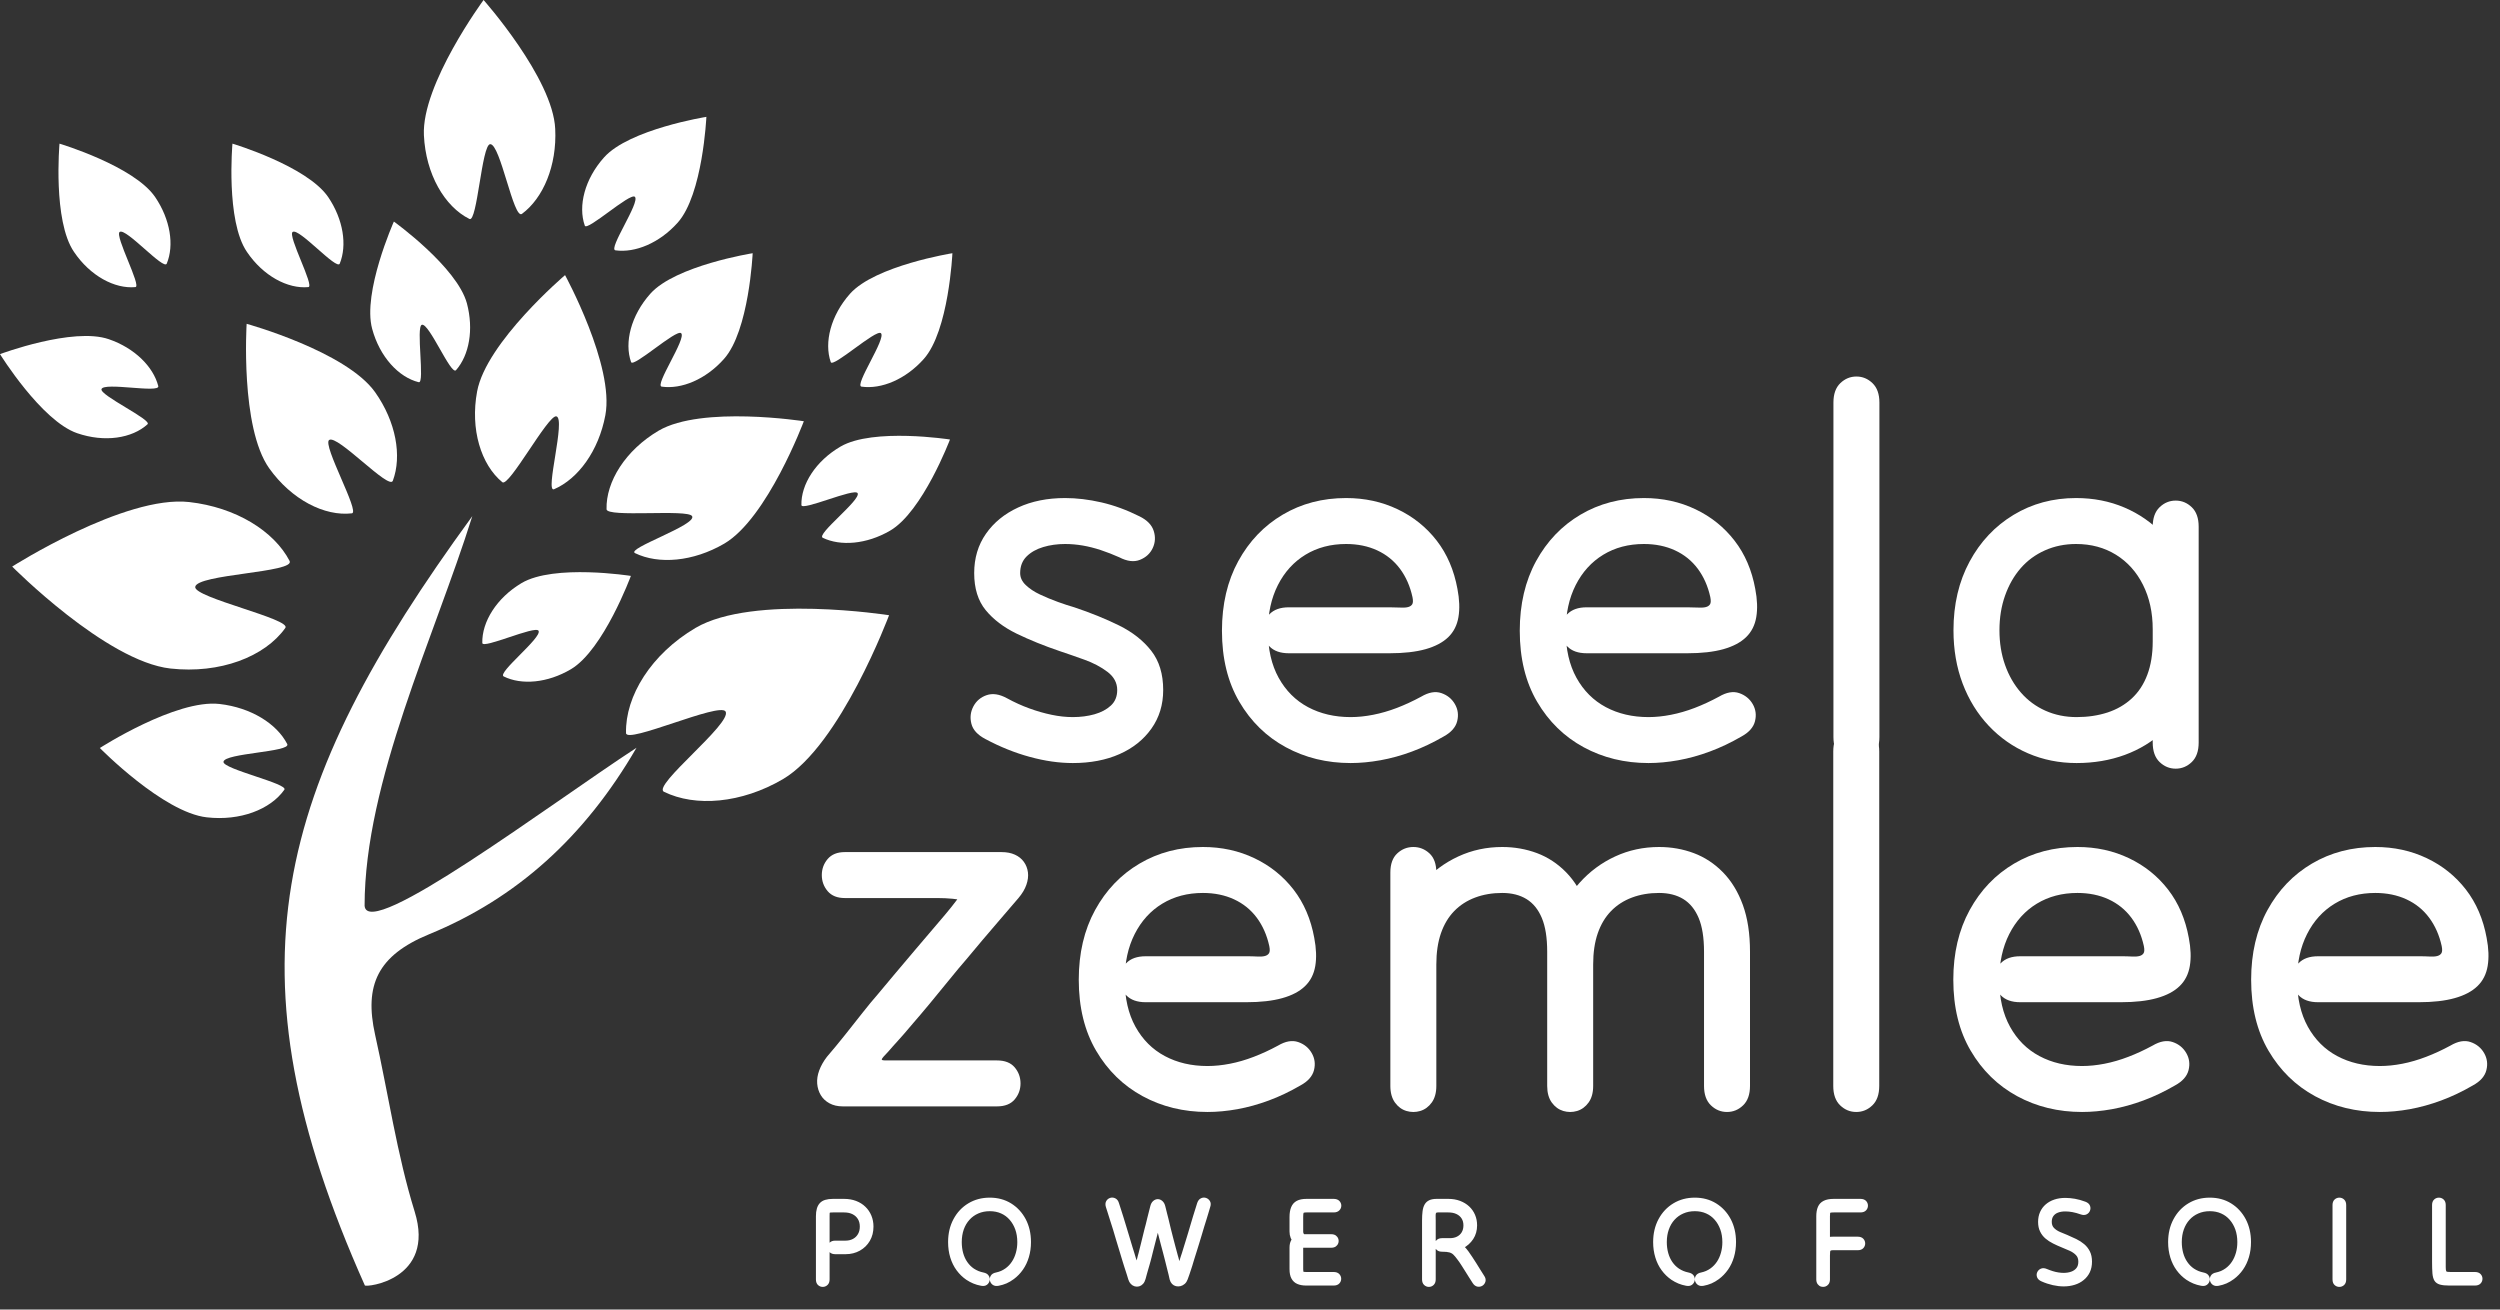
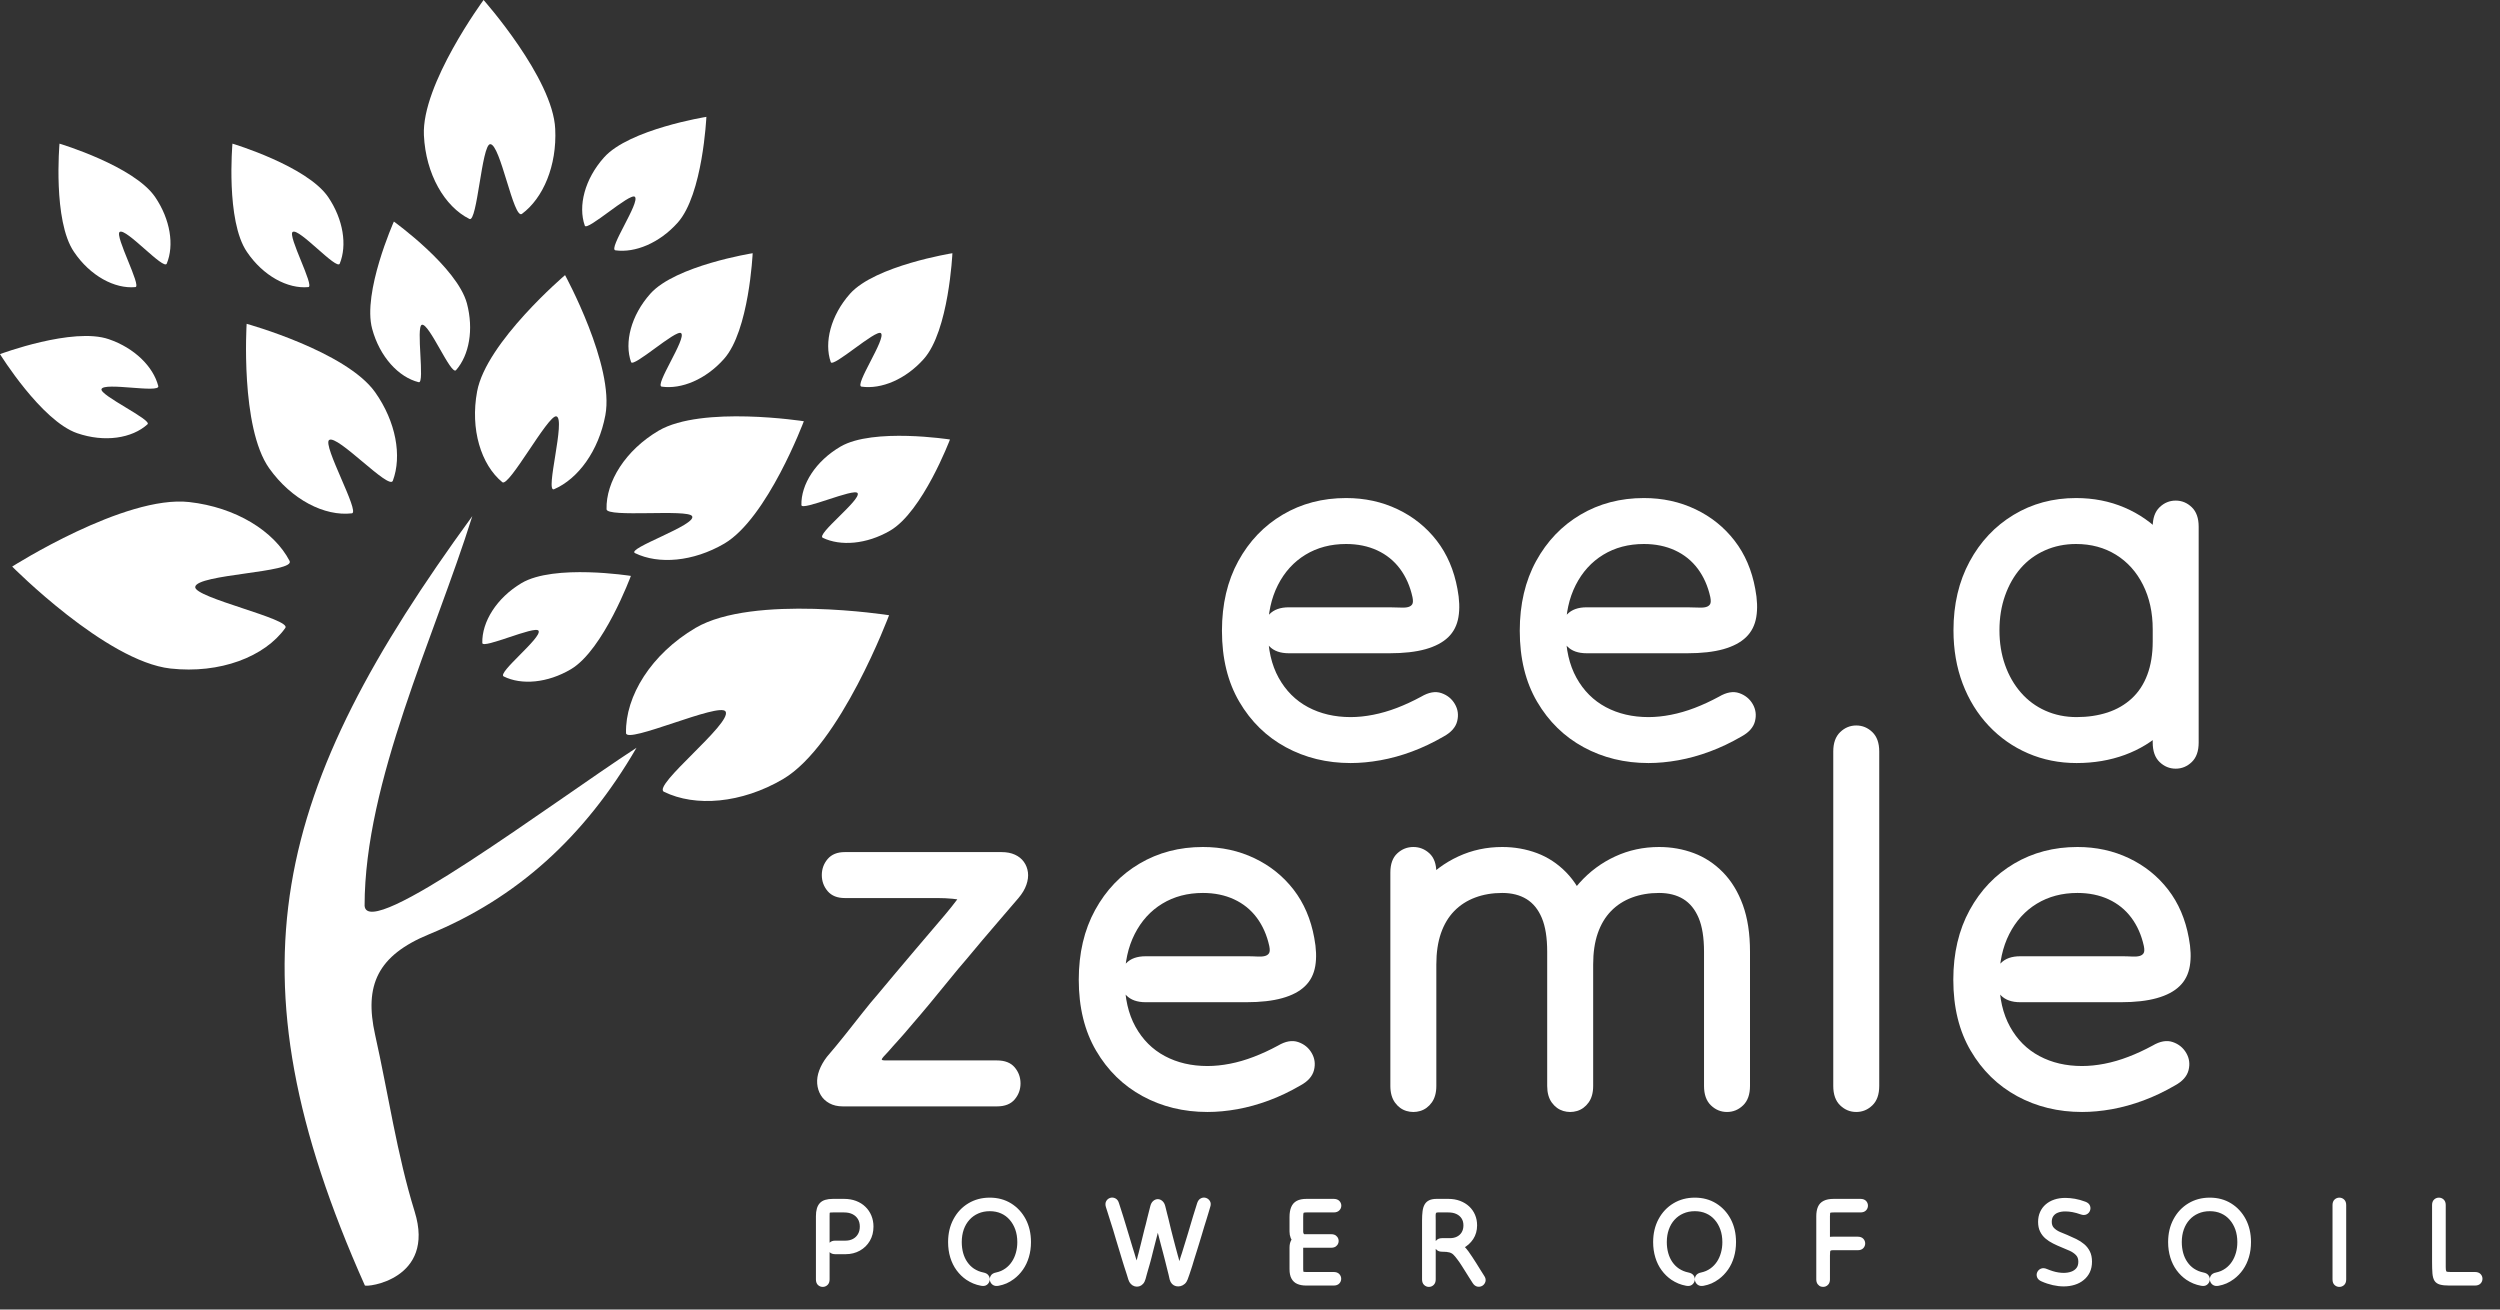
<svg xmlns="http://www.w3.org/2000/svg" width="105px" height="55px" viewBox="0 0 105 55" version="1.1">
  <rect x="0" y="0" width="105" height="55" fill="#333333" stroke="none" />
  <title>sz-white-logo</title>
  <g id="Page-1" stroke="none" stroke-width="1" fill="none" fill-rule="evenodd">
    <g id="Artboard" transform="translate(-173, -19)" fill="#FFFFFF" fill-rule="nonzero">
      <g id="sz-white-logo" transform="translate(173, 19)">
-         <path d="M47.009,23.406 C47.338,23.577 47.628,23.613 47.878,23.513 C48.128,23.413 48.307,23.248 48.414,23.02 C48.522,22.791 48.536,22.551 48.457,22.301 C48.379,22.051 48.182,21.847 47.867,21.69 C47.324,21.418 46.787,21.222 46.258,21.1 C45.729,20.979 45.221,20.918 44.735,20.918 C43.991,20.918 43.333,21.05 42.761,21.315 C42.189,21.579 41.738,21.947 41.409,22.419 C41.08,22.891 40.916,23.441 40.916,24.07 C40.916,24.714 41.077,25.232 41.398,25.625 C41.72,26.018 42.153,26.347 42.696,26.612 C43.24,26.876 43.848,27.123 44.52,27.351 C44.821,27.451 45.16,27.569 45.539,27.705 C45.918,27.841 46.244,28.013 46.516,28.22 C46.787,28.427 46.923,28.681 46.923,28.981 C46.923,29.253 46.834,29.471 46.655,29.635 C46.476,29.8 46.247,29.921 45.968,30 C45.689,30.078 45.386,30.118 45.057,30.118 C44.77,30.118 44.474,30.086 44.166,30.021 C43.859,29.957 43.548,29.868 43.233,29.753 C42.918,29.639 42.603,29.496 42.289,29.324 C41.974,29.153 41.692,29.11 41.441,29.196 C41.191,29.281 41.005,29.439 40.883,29.667 C40.762,29.896 40.733,30.139 40.798,30.396 C40.862,30.654 41.059,30.868 41.388,31.04 C42.003,31.369 42.625,31.619 43.254,31.79 C43.884,31.962 44.484,32.048 45.057,32.048 C45.8,32.048 46.455,31.923 47.02,31.672 C47.585,31.422 48.032,31.065 48.361,30.6 C48.69,30.136 48.854,29.596 48.854,28.981 C48.854,28.309 48.686,27.759 48.35,27.33 C48.014,26.901 47.563,26.547 46.998,26.268 C46.433,25.99 45.807,25.736 45.121,25.507 C44.921,25.45 44.692,25.375 44.434,25.282 C44.177,25.189 43.927,25.085 43.683,24.971 C43.44,24.857 43.24,24.724 43.083,24.574 C42.925,24.424 42.847,24.256 42.847,24.07 C42.847,23.785 42.936,23.552 43.115,23.373 C43.294,23.195 43.526,23.063 43.812,22.977 C44.098,22.891 44.406,22.848 44.735,22.848 C44.978,22.848 45.225,22.87 45.475,22.912 C45.725,22.955 45.979,23.02 46.237,23.105 C46.494,23.191 46.752,23.291 47.009,23.406 L47.009,23.406 Z" id="Path" />
        <path d="M54.132,25.507 C53.775,25.507 53.503,25.604 53.317,25.797 C53.131,25.99 53.038,26.215 53.038,26.472 C53.038,26.73 53.131,26.955 53.317,27.148 C53.503,27.341 53.775,27.437 54.132,27.437 L58.359,27.437 C58.96,27.437 59.464,27.38 59.872,27.266 C60.279,27.151 60.597,26.983 60.826,26.762 C61.055,26.54 61.198,26.258 61.255,25.915 C61.313,25.572 61.298,25.178 61.213,24.735 C61.069,23.949 60.78,23.273 60.344,22.709 C59.907,22.144 59.36,21.704 58.702,21.39 C58.044,21.075 57.322,20.918 56.535,20.918 C55.548,20.918 54.661,21.15 53.875,21.615 C53.088,22.08 52.466,22.73 52.008,23.566 C51.55,24.403 51.322,25.379 51.322,26.494 C51.322,27.652 51.565,28.645 52.051,29.474 C52.537,30.304 53.188,30.94 54.004,31.383 C54.819,31.826 55.727,32.048 56.728,32.048 C57.129,32.048 57.547,32.008 57.983,31.93 C58.42,31.851 58.86,31.73 59.303,31.565 C59.746,31.401 60.19,31.19 60.633,30.933 C60.948,30.761 61.137,30.547 61.202,30.289 C61.266,30.032 61.234,29.792 61.105,29.571 C60.977,29.349 60.787,29.196 60.537,29.11 C60.286,29.024 60.004,29.074 59.689,29.26 C59.346,29.446 59.006,29.603 58.67,29.732 C58.334,29.86 58.001,29.957 57.672,30.021 C57.343,30.086 57.029,30.118 56.728,30.118 C56.056,30.118 55.459,29.978 54.937,29.7 C54.415,29.421 54.004,29.01 53.703,28.467 C53.403,27.923 53.253,27.266 53.253,26.494 C53.253,25.765 53.392,25.125 53.671,24.574 C53.95,24.024 54.336,23.599 54.83,23.298 C55.323,22.998 55.892,22.848 56.535,22.848 C57.022,22.848 57.458,22.937 57.844,23.116 C58.23,23.295 58.548,23.552 58.799,23.888 C59.049,24.224 59.224,24.621 59.324,25.078 C59.353,25.221 59.349,25.321 59.314,25.379 C59.278,25.436 59.221,25.475 59.142,25.496 C59.063,25.518 58.956,25.525 58.82,25.518 C58.684,25.511 58.531,25.507 58.359,25.507 L54.132,25.507 L54.132,25.507 Z" id="Path" />
        <path d="M66.641,25.507 C66.283,25.507 66.011,25.604 65.825,25.797 C65.639,25.99 65.546,26.215 65.546,26.472 C65.546,26.73 65.639,26.955 65.825,27.148 C66.011,27.341 66.283,27.437 66.641,27.437 L70.867,27.437 C71.468,27.437 71.972,27.38 72.38,27.266 C72.788,27.151 73.106,26.983 73.335,26.762 C73.564,26.54 73.707,26.258 73.764,25.915 C73.821,25.572 73.807,25.178 73.721,24.735 C73.578,23.949 73.288,23.273 72.852,22.709 C72.416,22.144 71.869,21.704 71.211,21.39 C70.553,21.075 69.83,20.918 69.044,20.918 C68.057,20.918 67.17,21.15 66.383,21.615 C65.596,22.08 64.974,22.73 64.516,23.566 C64.059,24.403 63.83,25.379 63.83,26.494 C63.83,27.652 64.073,28.645 64.559,29.474 C65.046,30.304 65.697,30.94 66.512,31.383 C67.327,31.826 68.235,32.048 69.237,32.048 C69.637,32.048 70.056,32.008 70.492,31.93 C70.928,31.851 71.368,31.73 71.811,31.565 C72.255,31.401 72.698,31.19 73.142,30.933 C73.456,30.761 73.646,30.547 73.71,30.289 C73.774,30.032 73.742,29.792 73.614,29.571 C73.485,29.349 73.295,29.196 73.045,29.11 C72.795,29.024 72.512,29.074 72.197,29.26 C71.854,29.446 71.514,29.603 71.178,29.732 C70.842,29.86 70.51,29.957 70.181,30.021 C69.852,30.086 69.537,30.118 69.237,30.118 C68.564,30.118 67.967,29.978 67.445,29.7 C66.923,29.421 66.512,29.01 66.211,28.467 C65.911,27.923 65.761,27.266 65.761,26.494 C65.761,25.765 65.9,25.125 66.179,24.574 C66.458,24.024 66.844,23.599 67.338,23.298 C67.831,22.998 68.4,22.848 69.044,22.848 C69.53,22.848 69.966,22.937 70.352,23.116 C70.738,23.295 71.057,23.552 71.307,23.888 C71.557,24.224 71.733,24.621 71.833,25.078 C71.861,25.221 71.858,25.321 71.822,25.379 C71.786,25.436 71.729,25.475 71.65,25.496 C71.572,25.518 71.464,25.525 71.329,25.518 C71.193,25.511 71.039,25.507 70.867,25.507 L66.641,25.507 L66.641,25.507 Z" id="Path" />
-         <path d="M77.004,30.954 C77.004,31.311 77.1,31.583 77.293,31.769 C77.487,31.955 77.712,32.048 77.969,32.048 C78.227,32.048 78.452,31.955 78.645,31.769 C78.838,31.583 78.935,31.311 78.935,30.954 L78.935,16.908 C78.935,16.551 78.838,16.279 78.645,16.093 C78.452,15.907 78.227,15.814 77.969,15.814 C77.712,15.814 77.487,15.907 77.293,16.093 C77.1,16.279 77.004,16.551 77.004,16.908 L77.004,30.954 Z" id="Path" />
        <path d="M92.344,22.119 C92.344,21.762 92.248,21.49 92.055,21.304 C91.862,21.118 91.636,21.025 91.379,21.025 C91.122,21.025 90.896,21.118 90.703,21.304 C90.51,21.49 90.414,21.762 90.414,22.119 L90.414,26.944 C90.414,27.473 90.338,27.938 90.188,28.338 C90.038,28.738 89.82,29.071 89.534,29.335 C89.248,29.599 88.908,29.796 88.515,29.925 C88.121,30.053 87.689,30.118 87.217,30.118 C86.745,30.118 86.308,30.028 85.908,29.85 C85.507,29.671 85.164,29.417 84.878,29.088 C84.592,28.76 84.37,28.374 84.213,27.93 C84.056,27.487 83.977,27.001 83.977,26.472 C83.977,25.943 84.056,25.457 84.213,25.014 C84.37,24.571 84.588,24.188 84.867,23.867 C85.146,23.545 85.486,23.295 85.886,23.116 C86.287,22.937 86.723,22.848 87.195,22.848 C87.825,22.848 88.382,22.998 88.869,23.298 C89.355,23.599 89.734,24.02 90.006,24.564 C90.278,25.107 90.414,25.729 90.414,26.429 L90.414,31.19 C90.414,31.547 90.51,31.819 90.703,32.005 C90.896,32.191 91.122,32.284 91.379,32.284 C91.636,32.284 91.862,32.191 92.055,32.005 C92.248,31.819 92.344,31.547 92.344,31.19 L92.344,26.429 C92.344,25.614 92.212,24.871 91.948,24.199 C91.683,23.527 91.318,22.945 90.853,22.451 C90.388,21.958 89.845,21.579 89.223,21.315 C88.601,21.05 87.925,20.918 87.195,20.918 C86.223,20.918 85.346,21.154 84.567,21.626 C83.787,22.098 83.172,22.752 82.722,23.588 C82.271,24.424 82.046,25.386 82.046,26.472 C82.046,27.287 82.175,28.034 82.432,28.713 C82.69,29.392 83.054,29.982 83.526,30.482 C83.998,30.983 84.549,31.369 85.178,31.64 C85.808,31.912 86.487,32.048 87.217,32.048 C87.946,32.048 88.622,31.933 89.244,31.705 C89.866,31.476 90.41,31.143 90.875,30.707 C91.34,30.271 91.701,29.739 91.958,29.11 C92.216,28.481 92.344,27.759 92.344,26.944 L92.344,22.119 L92.344,22.119 Z" id="Path" />
        <path d="M35.481,35.788 C35.166,35.788 34.927,35.885 34.762,36.078 C34.598,36.271 34.516,36.496 34.516,36.753 C34.516,37.011 34.598,37.236 34.762,37.429 C34.927,37.622 35.166,37.718 35.481,37.718 L39.364,37.718 C39.822,37.718 40.223,37.758 40.566,37.836 C40.909,37.915 41.21,37.99 41.467,38.061 C41.725,38.133 41.957,38.151 42.164,38.115 C42.372,38.079 42.576,37.947 42.776,37.718 C42.933,37.532 43.044,37.347 43.108,37.161 C43.173,36.975 43.194,36.8 43.173,36.635 C43.151,36.471 43.094,36.324 43.001,36.196 C42.908,36.067 42.783,35.967 42.626,35.896 C42.468,35.824 42.282,35.788 42.068,35.788 C41.796,35.788 41.589,35.842 41.446,35.949 C41.303,36.056 41.17,36.217 41.049,36.432 C40.927,36.646 40.766,36.918 40.566,37.247 C40.366,37.575 40.072,37.968 39.686,38.426 C39.171,39.026 38.742,39.53 38.399,39.938 C38.056,40.345 37.766,40.688 37.53,40.967 C37.294,41.246 37.076,41.507 36.876,41.75 C36.675,41.979 36.457,42.243 36.221,42.543 C35.985,42.844 35.742,43.151 35.492,43.465 C35.241,43.78 34.988,44.087 34.73,44.387 C34.587,44.573 34.48,44.763 34.408,44.956 C34.337,45.149 34.308,45.335 34.322,45.513 C34.337,45.692 34.387,45.853 34.473,45.996 C34.558,46.139 34.68,46.253 34.837,46.339 C34.995,46.425 35.181,46.468 35.395,46.468 L41.875,46.468 C42.204,46.468 42.45,46.371 42.615,46.178 C42.779,45.985 42.862,45.76 42.862,45.503 C42.862,45.245 42.779,45.02 42.615,44.827 C42.45,44.634 42.204,44.538 41.875,44.538 L37.208,44.538 C37.144,44.538 37.097,44.534 37.069,44.527 C37.04,44.52 37.029,44.505 37.037,44.484 C37.044,44.463 37.069,44.427 37.112,44.377 C37.155,44.327 37.212,44.266 37.283,44.194 C37.369,44.094 37.444,44.009 37.509,43.937 C37.573,43.866 37.641,43.791 37.712,43.712 C37.784,43.633 37.87,43.537 37.97,43.422 C38.07,43.308 38.192,43.165 38.335,42.994 C38.535,42.765 38.774,42.482 39.053,42.147 C39.332,41.811 39.608,41.475 39.879,41.139 C40.151,40.803 40.387,40.52 40.587,40.292 C40.788,40.049 41.006,39.788 41.242,39.509 C41.478,39.23 41.728,38.937 41.993,38.63 C42.257,38.322 42.518,38.019 42.776,37.718 C42.933,37.532 43.044,37.347 43.108,37.161 C43.173,36.975 43.194,36.8 43.173,36.635 C43.151,36.471 43.094,36.324 43.001,36.196 C42.908,36.067 42.783,35.967 42.626,35.896 C42.468,35.824 42.282,35.788 42.068,35.788 L35.481,35.788 L35.481,35.788 Z" id="Path" />
        <path d="M48.118,40.163 C47.761,40.163 47.489,40.259 47.303,40.452 C47.117,40.645 47.024,40.871 47.024,41.128 C47.024,41.385 47.117,41.61 47.303,41.803 C47.489,41.996 47.761,42.093 48.118,42.093 L52.345,42.093 C52.946,42.093 53.45,42.036 53.858,41.921 C54.265,41.807 54.584,41.639 54.812,41.417 C55.041,41.196 55.184,40.913 55.242,40.57 C55.299,40.227 55.284,39.834 55.199,39.391 C55.056,38.605 54.766,37.929 54.33,37.364 C53.893,36.8 53.346,36.36 52.688,36.046 C52.03,35.731 51.308,35.574 50.521,35.574 C49.534,35.574 48.648,35.806 47.861,36.271 C47.074,36.735 46.452,37.386 45.994,38.222 C45.536,39.059 45.308,40.034 45.308,41.149 C45.308,42.307 45.551,43.301 46.037,44.13 C46.523,44.959 47.174,45.596 47.99,46.039 C48.805,46.482 49.713,46.703 50.714,46.703 C51.115,46.703 51.533,46.664 51.97,46.586 C52.406,46.507 52.846,46.385 53.289,46.221 C53.732,46.057 54.176,45.846 54.619,45.588 C54.934,45.417 55.123,45.202 55.188,44.945 C55.252,44.688 55.22,44.448 55.091,44.227 C54.963,44.005 54.773,43.851 54.523,43.766 C54.272,43.68 53.99,43.73 53.675,43.916 C53.332,44.102 52.992,44.259 52.656,44.387 C52.32,44.516 51.987,44.613 51.658,44.677 C51.329,44.741 51.015,44.773 50.714,44.773 C50.042,44.773 49.445,44.634 48.923,44.355 C48.401,44.077 47.99,43.665 47.689,43.122 C47.389,42.579 47.239,41.921 47.239,41.149 C47.239,40.42 47.378,39.78 47.657,39.23 C47.936,38.68 48.322,38.254 48.816,37.954 C49.309,37.654 49.878,37.504 50.521,37.504 C51.008,37.504 51.444,37.593 51.83,37.772 C52.216,37.951 52.535,38.208 52.785,38.544 C53.035,38.88 53.21,39.277 53.31,39.734 C53.339,39.877 53.336,39.977 53.3,40.034 C53.264,40.091 53.207,40.131 53.128,40.152 C53.049,40.174 52.942,40.181 52.806,40.174 C52.67,40.166 52.517,40.163 52.345,40.163 L48.118,40.163 Z" id="Path" />
        <path d="M60.326,36.646 C60.326,36.289 60.23,36.021 60.037,35.842 C59.843,35.663 59.618,35.574 59.361,35.574 C59.103,35.574 58.878,35.663 58.685,35.842 C58.492,36.021 58.395,36.289 58.395,36.646 L58.395,45.61 C58.395,45.896 58.46,46.128 58.588,46.307 C58.717,46.485 58.878,46.603 59.071,46.661 C59.264,46.718 59.457,46.718 59.65,46.661 C59.843,46.603 60.004,46.485 60.133,46.307 C60.262,46.128 60.326,45.896 60.326,45.61 L60.326,40.506 C60.326,40.006 60.391,39.57 60.519,39.198 C60.648,38.826 60.834,38.515 61.077,38.265 C61.32,38.015 61.614,37.826 61.957,37.697 C62.3,37.568 62.679,37.504 63.094,37.504 C63.494,37.504 63.834,37.59 64.113,37.761 C64.392,37.933 64.607,38.197 64.757,38.555 C64.907,38.912 64.982,39.384 64.982,39.97 L64.982,45.61 C64.982,45.896 65.046,46.128 65.175,46.307 C65.304,46.485 65.465,46.603 65.658,46.661 C65.851,46.718 66.044,46.718 66.237,46.661 C66.43,46.603 66.591,46.485 66.72,46.307 C66.849,46.128 66.913,45.896 66.913,45.61 L66.913,40.506 C66.913,40.006 66.977,39.57 67.106,39.198 C67.235,38.826 67.421,38.515 67.664,38.265 C67.907,38.015 68.2,37.826 68.544,37.697 C68.887,37.568 69.266,37.504 69.681,37.504 C70.081,37.504 70.421,37.59 70.7,37.761 C70.979,37.933 71.193,38.197 71.344,38.555 C71.494,38.912 71.569,39.384 71.569,39.97 L71.569,45.61 C71.569,45.967 71.665,46.239 71.859,46.425 C72.052,46.611 72.277,46.703 72.534,46.703 C72.792,46.703 73.017,46.611 73.21,46.425 C73.403,46.239 73.5,45.967 73.5,45.61 L73.5,39.97 C73.5,39.212 73.4,38.558 73.2,38.008 C72.999,37.457 72.72,37 72.363,36.635 C72.005,36.271 71.598,36.003 71.14,35.831 C70.682,35.66 70.196,35.574 69.681,35.574 C69.023,35.574 68.408,35.706 67.836,35.971 C67.263,36.235 66.763,36.607 66.334,37.086 C65.905,37.565 65.572,38.129 65.336,38.78 C65.1,39.43 64.982,40.149 64.982,40.935 L64.982,45.61 C64.982,45.896 65.046,46.128 65.175,46.307 C65.304,46.485 65.465,46.603 65.658,46.661 C65.851,46.718 66.044,46.718 66.237,46.661 C66.43,46.603 66.591,46.485 66.72,46.307 C66.849,46.128 66.913,45.896 66.913,45.61 L66.913,39.97 C66.913,39.212 66.813,38.558 66.613,38.008 C66.412,37.457 66.133,37 65.776,36.635 C65.418,36.271 65.011,36.003 64.553,35.831 C64.095,35.66 63.609,35.574 63.094,35.574 C62.436,35.574 61.821,35.706 61.249,35.971 C60.677,36.235 60.176,36.607 59.747,37.086 C59.318,37.565 58.985,38.129 58.749,38.78 C58.513,39.43 58.395,40.149 58.395,40.935 L58.395,45.61 C58.395,45.896 58.46,46.128 58.588,46.307 C58.717,46.485 58.878,46.603 59.071,46.661 C59.264,46.718 59.457,46.718 59.65,46.661 C59.843,46.603 60.004,46.485 60.133,46.307 C60.262,46.128 60.326,45.896 60.326,45.61 L60.326,36.646 L60.326,36.646 Z" id="Path" />
        <path d="M76.997,45.61 C76.997,45.967 77.094,46.239 77.287,46.425 C77.48,46.611 77.706,46.703 77.963,46.703 C78.221,46.703 78.446,46.611 78.639,46.425 C78.832,46.239 78.928,45.967 78.928,45.61 L78.928,31.564 C78.928,31.206 78.832,30.935 78.639,30.749 C78.446,30.563 78.221,30.47 77.963,30.47 C77.706,30.47 77.48,30.563 77.287,30.749 C77.094,30.935 76.997,31.206 76.997,31.564 L76.997,45.61 Z" id="Path" />
        <path d="M84.85,40.163 C84.492,40.163 84.221,40.259 84.035,40.452 C83.849,40.645 83.756,40.871 83.756,41.128 C83.756,41.385 83.849,41.61 84.035,41.803 C84.221,41.996 84.492,42.093 84.85,42.093 L89.077,42.093 C89.677,42.093 90.182,42.036 90.589,41.921 C90.997,41.807 91.315,41.639 91.544,41.417 C91.773,41.196 91.916,40.913 91.973,40.57 C92.03,40.227 92.016,39.834 91.93,39.391 C91.787,38.605 91.498,37.929 91.061,37.364 C90.625,36.8 90.078,36.36 89.42,36.046 C88.762,35.731 88.04,35.574 87.253,35.574 C86.266,35.574 85.379,35.806 84.593,36.271 C83.806,36.735 83.184,37.386 82.726,38.222 C82.268,39.059 82.039,40.034 82.039,41.149 C82.039,42.307 82.282,43.301 82.769,44.13 C83.255,44.959 83.906,45.596 84.721,46.039 C85.537,46.482 86.445,46.703 87.446,46.703 C87.847,46.703 88.265,46.664 88.701,46.586 C89.138,46.507 89.577,46.385 90.021,46.221 C90.464,46.057 90.908,45.846 91.351,45.588 C91.666,45.417 91.855,45.202 91.92,44.945 C91.984,44.688 91.952,44.448 91.823,44.227 C91.694,44.005 91.505,43.851 91.254,43.766 C91.004,43.68 90.722,43.73 90.407,43.916 C90.064,44.102 89.724,44.259 89.388,44.387 C89.052,44.516 88.719,44.613 88.39,44.677 C88.061,44.741 87.746,44.773 87.446,44.773 C86.774,44.773 86.177,44.634 85.655,44.355 C85.132,44.077 84.721,43.665 84.421,43.122 C84.121,42.579 83.97,41.921 83.97,41.149 C83.97,40.42 84.11,39.78 84.389,39.23 C84.668,38.68 85.054,38.254 85.547,37.954 C86.041,37.654 86.609,37.504 87.253,37.504 C87.739,37.504 88.176,37.593 88.562,37.772 C88.948,37.951 89.266,38.208 89.517,38.544 C89.767,38.88 89.942,39.277 90.042,39.734 C90.071,39.877 90.067,39.977 90.031,40.034 C89.996,40.091 89.938,40.131 89.86,40.152 C89.781,40.174 89.674,40.181 89.538,40.174 C89.402,40.166 89.248,40.163 89.077,40.163 L84.85,40.163 L84.85,40.163 Z" id="Path" />
-         <path d="M97.359,40.163 C97.001,40.163 96.729,40.259 96.543,40.452 C96.357,40.645 96.264,40.871 96.264,41.128 C96.264,41.385 96.357,41.61 96.543,41.803 C96.729,41.996 97.001,42.093 97.359,42.093 L101.585,42.093 C102.186,42.093 102.69,42.036 103.098,41.921 C103.506,41.807 103.824,41.639 104.053,41.417 C104.282,41.196 104.425,40.913 104.482,40.57 C104.539,40.227 104.525,39.834 104.439,39.391 C104.296,38.605 104.006,37.929 103.57,37.364 C103.134,36.8 102.587,36.36 101.929,36.046 C101.271,35.731 100.548,35.574 99.762,35.574 C98.775,35.574 97.888,35.806 97.101,36.271 C96.314,36.735 95.692,37.386 95.234,38.222 C94.777,39.059 94.548,40.034 94.548,41.149 C94.548,42.307 94.791,43.301 95.277,44.13 C95.764,44.959 96.415,45.596 97.23,46.039 C98.045,46.482 98.953,46.703 99.955,46.703 C100.355,46.703 100.774,46.664 101.21,46.586 C101.646,46.507 102.086,46.385 102.529,46.221 C102.973,46.057 103.416,45.846 103.86,45.588 C104.174,45.417 104.364,45.202 104.428,44.945 C104.493,44.688 104.46,44.448 104.332,44.227 C104.203,44.005 104.013,43.851 103.763,43.766 C103.513,43.68 103.23,43.73 102.916,43.916 C102.572,44.102 102.233,44.259 101.896,44.387 C101.56,44.516 101.228,44.613 100.899,44.677 C100.57,44.741 100.255,44.773 99.955,44.773 C99.282,44.773 98.685,44.634 98.163,44.355 C97.641,44.077 97.23,43.665 96.929,43.122 C96.629,42.579 96.479,41.921 96.479,41.149 C96.479,40.42 96.618,39.78 96.897,39.23 C97.176,38.68 97.562,38.254 98.056,37.954 C98.549,37.654 99.118,37.504 99.762,37.504 C100.248,37.504 100.684,37.593 101.07,37.772 C101.457,37.951 101.775,38.208 102.025,38.544 C102.275,38.88 102.451,39.277 102.551,39.734 C102.579,39.877 102.576,39.977 102.54,40.034 C102.504,40.091 102.447,40.131 102.368,40.152 C102.29,40.174 102.182,40.181 102.047,40.174 C101.911,40.166 101.757,40.163 101.585,40.163 L97.359,40.163 L97.359,40.163 Z" id="Path" />
        <path d="M35.082,52.157 C34.991,52.157 34.924,52.181 34.88,52.228 C34.836,52.274 34.814,52.329 34.814,52.392 C34.814,52.454 34.836,52.509 34.88,52.556 C34.924,52.602 34.991,52.626 35.082,52.626 L35.514,52.626 C35.729,52.626 35.921,52.578 36.091,52.483 C36.261,52.387 36.395,52.256 36.491,52.09 C36.588,51.923 36.636,51.732 36.636,51.517 C36.636,51.357 36.608,51.21 36.552,51.075 C36.496,50.939 36.416,50.821 36.312,50.721 C36.209,50.62 36.084,50.542 35.938,50.486 C35.793,50.431 35.63,50.403 35.451,50.403 L34.982,50.403 C34.863,50.403 34.76,50.416 34.674,50.442 C34.588,50.468 34.52,50.509 34.469,50.565 C34.418,50.62 34.38,50.69 34.356,50.775 C34.331,50.86 34.319,50.962 34.319,51.08 L34.319,53.735 C34.319,53.825 34.343,53.892 34.39,53.935 C34.437,53.978 34.493,54 34.556,54 C34.619,54 34.674,53.977 34.722,53.932 C34.769,53.887 34.793,53.821 34.793,53.735 L34.793,51.08 C34.793,51.031 34.794,50.993 34.795,50.965 C34.797,50.938 34.803,50.917 34.814,50.903 C34.824,50.889 34.843,50.88 34.869,50.877 C34.896,50.873 34.933,50.872 34.982,50.872 L35.451,50.872 C35.599,50.872 35.725,50.899 35.83,50.952 C35.936,51.006 36.017,51.081 36.075,51.176 C36.133,51.272 36.162,51.385 36.162,51.517 C36.162,51.646 36.135,51.757 36.08,51.853 C36.026,51.948 35.95,52.023 35.851,52.077 C35.753,52.13 35.641,52.157 35.514,52.157 L35.082,52.157 L35.082,52.157 Z" id="Path" stroke="#FFFFFF" stroke-width="0.1" />
        <path d="M41.212,53.953 C41.3,53.97 41.37,53.96 41.421,53.922 C41.471,53.884 41.503,53.834 41.515,53.774 C41.528,53.713 41.516,53.656 41.481,53.602 C41.446,53.548 41.385,53.512 41.297,53.495 C41.216,53.478 41.143,53.456 41.078,53.43 C41.013,53.404 40.946,53.368 40.875,53.323 C40.763,53.247 40.667,53.151 40.586,53.034 C40.505,52.918 40.445,52.786 40.404,52.639 C40.364,52.491 40.344,52.334 40.344,52.168 C40.344,51.97 40.373,51.789 40.43,51.624 C40.488,51.459 40.572,51.317 40.681,51.197 C40.789,51.077 40.919,50.984 41.07,50.919 C41.221,50.853 41.388,50.82 41.571,50.82 C41.753,50.82 41.918,50.853 42.066,50.919 C42.213,50.984 42.339,51.078 42.445,51.2 C42.55,51.321 42.632,51.463 42.69,51.626 C42.748,51.79 42.777,51.97 42.777,52.168 C42.777,52.331 42.756,52.484 42.716,52.628 C42.676,52.772 42.618,52.902 42.542,53.016 C42.467,53.131 42.375,53.228 42.266,53.308 C42.199,53.356 42.131,53.395 42.063,53.425 C41.995,53.454 41.92,53.478 41.839,53.495 C41.751,53.512 41.691,53.548 41.658,53.602 C41.624,53.656 41.614,53.713 41.626,53.774 C41.638,53.834 41.671,53.884 41.723,53.922 C41.776,53.96 41.846,53.97 41.934,53.953 C42.046,53.932 42.153,53.9 42.253,53.857 C42.353,53.813 42.452,53.755 42.55,53.682 C42.694,53.575 42.819,53.446 42.924,53.295 C43.029,53.144 43.11,52.973 43.166,52.782 C43.223,52.591 43.251,52.386 43.251,52.168 C43.251,51.814 43.179,51.501 43.035,51.228 C42.891,50.956 42.692,50.742 42.44,50.585 C42.187,50.429 41.897,50.351 41.571,50.351 C41.244,50.351 40.953,50.428 40.696,50.583 C40.44,50.737 40.238,50.951 40.091,51.226 C39.943,51.5 39.87,51.814 39.87,52.168 C39.87,52.393 39.899,52.604 39.959,52.8 C40.019,52.996 40.105,53.171 40.217,53.323 C40.33,53.476 40.461,53.604 40.612,53.708 C40.707,53.771 40.803,53.822 40.899,53.862 C40.996,53.902 41.1,53.932 41.212,53.953 Z" id="Path" stroke="#FFFFFF" stroke-width="0.1" />
        <path d="M46.948,50.544 C46.923,50.46 46.881,50.404 46.821,50.375 C46.761,50.345 46.702,50.34 46.642,50.359 C46.582,50.378 46.537,50.415 46.505,50.471 C46.474,50.526 46.47,50.596 46.495,50.679 C46.519,50.752 46.548,50.843 46.582,50.952 C46.615,51.062 46.651,51.175 46.689,51.293 C46.728,51.411 46.763,51.522 46.795,51.626 C46.837,51.769 46.879,51.91 46.921,52.051 C46.963,52.191 47.005,52.327 47.045,52.459 C47.085,52.591 47.123,52.716 47.158,52.834 C47.176,52.893 47.193,52.951 47.211,53.008 C47.228,53.066 47.246,53.122 47.264,53.178 C47.281,53.233 47.3,53.289 47.319,53.347 C47.338,53.404 47.357,53.464 47.377,53.526 C47.396,53.589 47.416,53.655 47.437,53.724 C47.458,53.794 47.49,53.85 47.532,53.893 C47.574,53.937 47.622,53.965 47.674,53.979 C47.727,53.993 47.779,53.993 47.83,53.979 C47.881,53.965 47.927,53.936 47.969,53.891 C48.011,53.846 48.043,53.785 48.064,53.708 C48.085,53.632 48.104,53.561 48.122,53.495 C48.14,53.429 48.157,53.367 48.175,53.308 C48.192,53.249 48.209,53.191 48.225,53.136 C48.24,53.08 48.256,53.025 48.272,52.969 C48.288,52.914 48.303,52.857 48.317,52.798 C48.334,52.725 48.355,52.644 48.377,52.556 C48.4,52.467 48.425,52.371 48.451,52.267 C48.477,52.163 48.506,52.05 48.538,51.928 C48.57,51.807 48.603,51.677 48.638,51.538 C48.663,51.437 48.694,51.352 48.733,51.283 C48.771,51.213 48.807,51.151 48.838,51.096 C48.87,51.04 48.893,50.98 48.907,50.916 C48.921,50.852 48.917,50.774 48.896,50.684 C48.875,50.594 48.839,50.526 48.788,50.481 C48.737,50.436 48.684,50.414 48.628,50.414 C48.571,50.414 48.518,50.435 48.467,50.479 C48.416,50.522 48.38,50.589 48.359,50.679 C48.338,50.766 48.334,50.842 48.348,50.908 C48.362,50.974 48.386,51.036 48.42,51.096 C48.453,51.154 48.489,51.22 48.527,51.291 C48.566,51.362 48.598,51.448 48.622,51.548 C48.657,51.687 48.691,51.817 48.722,51.939 C48.754,52.06 48.783,52.173 48.809,52.277 C48.836,52.381 48.861,52.477 48.886,52.566 C48.91,52.654 48.931,52.735 48.949,52.808 C48.963,52.867 48.978,52.926 48.994,52.985 C49.009,53.044 49.024,53.103 49.038,53.162 C49.052,53.221 49.067,53.281 49.083,53.342 C49.099,53.402 49.115,53.465 49.13,53.529 C49.146,53.593 49.161,53.66 49.175,53.729 C49.193,53.795 49.222,53.849 49.262,53.891 C49.302,53.932 49.35,53.959 49.404,53.971 C49.459,53.983 49.514,53.983 49.57,53.969 C49.626,53.955 49.678,53.927 49.726,53.885 C49.773,53.844 49.809,53.788 49.834,53.719 C49.862,53.649 49.886,53.582 49.907,53.516 C49.928,53.45 49.949,53.387 49.97,53.326 C49.992,53.265 50.011,53.206 50.028,53.149 C50.046,53.092 50.063,53.035 50.078,52.98 C50.094,52.924 50.111,52.87 50.128,52.818 C50.16,52.718 50.192,52.617 50.223,52.516 C50.255,52.416 50.286,52.313 50.318,52.209 C50.35,52.105 50.383,51.995 50.418,51.879 C50.453,51.763 50.49,51.639 50.529,51.507 C50.56,51.41 50.591,51.311 50.621,51.213 C50.651,51.114 50.68,51.018 50.708,50.926 C50.736,50.834 50.76,50.752 50.781,50.679 C50.81,50.596 50.807,50.526 50.774,50.471 C50.74,50.415 50.694,50.378 50.634,50.359 C50.574,50.34 50.515,50.345 50.458,50.375 C50.4,50.404 50.357,50.46 50.329,50.544 C50.307,50.617 50.282,50.699 50.252,50.791 C50.222,50.883 50.192,50.981 50.16,51.085 C50.128,51.189 50.097,51.295 50.065,51.403 C50.03,51.524 49.993,51.648 49.955,51.775 C49.916,51.901 49.879,52.023 49.844,52.139 C49.809,52.255 49.777,52.358 49.749,52.446 C49.721,52.535 49.7,52.603 49.686,52.652 C49.676,52.683 49.665,52.714 49.654,52.746 C49.644,52.777 49.633,52.809 49.623,52.842 C49.612,52.875 49.603,52.906 49.594,52.936 C49.585,52.965 49.577,52.992 49.57,53.016 C49.563,53.04 49.556,53.061 49.549,53.079 C49.546,53.096 49.542,53.109 49.539,53.118 C49.535,53.126 49.532,53.132 49.531,53.136 C49.529,53.139 49.527,53.139 49.525,53.136 C49.524,53.132 49.522,53.126 49.52,53.115 C49.518,53.105 49.516,53.093 49.512,53.079 C49.509,53.065 49.503,53.047 49.496,53.024 C49.489,53.001 49.482,52.975 49.475,52.946 C49.468,52.916 49.46,52.885 49.452,52.852 C49.443,52.819 49.433,52.786 49.423,52.753 C49.412,52.72 49.403,52.687 49.396,52.652 C49.382,52.6 49.359,52.512 49.325,52.389 C49.292,52.266 49.257,52.132 49.22,51.988 C49.183,51.844 49.151,51.717 49.123,51.606 C49.109,51.55 49.094,51.488 49.078,51.418 C49.062,51.349 49.044,51.275 49.025,51.197 C49.006,51.119 48.985,51.036 48.962,50.95 C48.939,50.863 48.917,50.774 48.896,50.684 C48.875,50.594 48.839,50.526 48.788,50.481 C48.737,50.436 48.684,50.414 48.628,50.414 C48.571,50.414 48.518,50.435 48.467,50.479 C48.416,50.522 48.38,50.589 48.359,50.679 C48.338,50.766 48.316,50.853 48.293,50.939 C48.27,51.026 48.249,51.109 48.23,51.189 C48.211,51.269 48.192,51.345 48.175,51.418 C48.157,51.491 48.14,51.557 48.122,51.616 C48.104,51.692 48.082,51.782 48.056,51.884 C48.03,51.986 48.004,52.09 47.98,52.194 C47.955,52.298 47.932,52.39 47.911,52.47 C47.89,52.549 47.876,52.607 47.869,52.641 C47.859,52.676 47.849,52.71 47.84,52.743 C47.831,52.776 47.824,52.807 47.817,52.837 C47.809,52.866 47.802,52.894 47.795,52.92 C47.788,52.946 47.782,52.969 47.777,52.99 C47.772,53.011 47.767,53.028 47.764,53.042 C47.76,53.056 47.757,53.067 47.753,53.076 C47.75,53.085 47.747,53.09 47.745,53.092 C47.744,53.093 47.741,53.093 47.737,53.089 C47.734,53.086 47.731,53.079 47.727,53.068 C47.723,53.058 47.72,53.046 47.716,53.032 C47.713,53.018 47.708,53.001 47.701,52.982 C47.694,52.963 47.687,52.942 47.68,52.92 C47.673,52.897 47.665,52.873 47.656,52.847 C47.647,52.821 47.638,52.792 47.63,52.761 C47.621,52.73 47.611,52.697 47.601,52.662 C47.583,52.607 47.554,52.514 47.514,52.384 C47.473,52.254 47.429,52.107 47.382,51.944 C47.335,51.781 47.288,51.626 47.242,51.481 C47.214,51.38 47.181,51.271 47.142,51.153 C47.104,51.035 47.068,50.921 47.034,50.812 C47.001,50.702 46.972,50.613 46.948,50.544 L46.948,50.544 Z" id="Path" stroke="#FFFFFF" stroke-width="0.1" />
        <path d="M56.016,50.872 C56.104,50.872 56.171,50.848 56.216,50.801 C56.262,50.755 56.285,50.7 56.285,50.637 C56.285,50.575 56.262,50.52 56.216,50.473 C56.171,50.427 56.104,50.403 56.016,50.403 L54.873,50.403 C54.712,50.403 54.583,50.429 54.486,50.481 C54.39,50.533 54.32,50.612 54.276,50.718 C54.232,50.824 54.21,50.955 54.21,51.111 L54.21,51.725 C54.21,51.816 54.225,51.899 54.255,51.975 C54.284,52.052 54.326,52.118 54.378,52.176 C54.431,52.233 54.492,52.277 54.56,52.308 C54.629,52.34 54.703,52.355 54.784,52.355 L55.911,52.355 C55.981,52.355 56.037,52.34 56.079,52.308 C56.122,52.277 56.15,52.238 56.164,52.191 C56.178,52.144 56.178,52.097 56.164,52.051 C56.15,52.004 56.122,51.965 56.079,51.933 C56.037,51.902 55.981,51.887 55.911,51.887 L54.789,51.887 C54.656,51.887 54.546,51.907 54.46,51.947 C54.374,51.986 54.311,52.045 54.27,52.121 C54.23,52.197 54.21,52.289 54.21,52.397 L54.21,53.308 C54.21,53.46 54.235,53.584 54.286,53.677 C54.337,53.771 54.411,53.839 54.507,53.88 C54.604,53.922 54.722,53.943 54.863,53.943 L56.016,53.943 C56.104,53.943 56.17,53.919 56.214,53.872 C56.258,53.826 56.28,53.771 56.28,53.708 C56.28,53.646 56.258,53.591 56.214,53.545 C56.17,53.498 56.104,53.474 56.016,53.474 L54.863,53.474 C54.786,53.474 54.736,53.467 54.715,53.453 C54.694,53.44 54.684,53.391 54.684,53.308 L54.684,52.397 C54.684,52.369 54.693,52.355 54.71,52.355 L55.911,52.355 C55.981,52.355 56.037,52.34 56.079,52.308 C56.122,52.277 56.15,52.238 56.164,52.191 C56.178,52.144 56.178,52.097 56.164,52.051 C56.15,52.004 56.122,51.965 56.079,51.933 C56.037,51.902 55.981,51.887 55.911,51.887 L54.784,51.887 C54.766,51.887 54.751,51.881 54.739,51.871 C54.727,51.861 54.716,51.848 54.708,51.832 C54.699,51.816 54.693,51.799 54.689,51.78 C54.686,51.761 54.684,51.743 54.684,51.725 L54.684,51.111 C54.684,51.014 54.691,50.95 54.705,50.919 C54.719,50.887 54.775,50.872 54.873,50.872 L56.016,50.872 L56.016,50.872 Z" id="Path" stroke="#FFFFFF" stroke-width="0.1" />
        <path d="M59.776,53.735 C59.776,53.821 59.8,53.887 59.847,53.932 C59.895,53.977 59.95,54 60.013,54 C60.076,54 60.132,53.977 60.179,53.932 C60.226,53.887 60.25,53.821 60.25,53.735 L60.25,51.262 C60.25,51.2 60.249,51.144 60.247,51.096 C60.246,51.047 60.247,51.006 60.253,50.973 C60.258,50.94 60.271,50.915 60.292,50.898 C60.313,50.88 60.347,50.872 60.392,50.872 L60.829,50.872 C60.97,50.872 61.091,50.896 61.193,50.945 C61.295,50.993 61.374,51.062 61.43,51.15 C61.486,51.239 61.514,51.344 61.514,51.465 C61.514,51.586 61.488,51.691 61.435,51.78 C61.382,51.868 61.31,51.936 61.216,51.983 C61.123,52.03 61.016,52.053 60.893,52.053 L60.566,52.053 C60.496,52.053 60.439,52.069 60.395,52.1 C60.351,52.131 60.322,52.17 60.308,52.217 C60.294,52.264 60.294,52.311 60.308,52.358 C60.322,52.405 60.351,52.444 60.395,52.475 C60.439,52.506 60.496,52.522 60.566,52.522 C60.707,52.522 60.814,52.532 60.887,52.553 C60.961,52.574 61.023,52.608 61.074,52.657 C61.125,52.706 61.182,52.773 61.245,52.86 C61.302,52.933 61.355,53.009 61.406,53.089 C61.457,53.169 61.509,53.25 61.561,53.334 C61.614,53.417 61.668,53.503 61.722,53.591 C61.777,53.68 61.834,53.769 61.893,53.859 C61.942,53.936 61.999,53.979 62.064,53.99 C62.129,54 62.187,53.989 62.238,53.956 C62.289,53.923 62.323,53.875 62.341,53.813 C62.358,53.75 62.343,53.682 62.293,53.61 C62.234,53.516 62.177,53.426 62.122,53.339 C62.068,53.252 62.014,53.166 61.962,53.081 C61.909,52.996 61.855,52.913 61.801,52.831 C61.747,52.75 61.691,52.669 61.635,52.589 C61.582,52.516 61.525,52.448 61.464,52.384 C61.403,52.32 61.331,52.262 61.248,52.212 C61.166,52.162 61.069,52.123 60.958,52.095 C60.848,52.067 60.717,52.053 60.566,52.053 C60.496,52.053 60.439,52.069 60.395,52.1 C60.351,52.131 60.322,52.17 60.308,52.217 C60.294,52.264 60.294,52.311 60.308,52.358 C60.322,52.405 60.351,52.444 60.395,52.475 C60.439,52.506 60.496,52.522 60.566,52.522 L60.84,52.522 C61.051,52.522 61.243,52.477 61.417,52.386 C61.59,52.296 61.729,52.172 61.833,52.014 C61.936,51.856 61.988,51.673 61.988,51.465 C61.988,51.312 61.961,51.172 61.906,51.043 C61.852,50.915 61.774,50.803 61.672,50.708 C61.57,50.612 61.448,50.538 61.306,50.484 C61.164,50.43 61.005,50.403 60.829,50.403 L60.34,50.403 C60.22,50.403 60.124,50.421 60.05,50.455 C59.976,50.49 59.919,50.542 59.879,50.611 C59.838,50.681 59.811,50.77 59.797,50.879 C59.783,50.989 59.776,51.116 59.776,51.262 L59.776,53.735 L59.776,53.735 Z" id="Path" stroke="#FFFFFF" stroke-width="0.1" />
        <path d="M70.825,53.953 C70.913,53.97 70.982,53.96 71.033,53.922 C71.084,53.884 71.115,53.834 71.128,53.774 C71.14,53.713 71.129,53.656 71.094,53.602 C71.058,53.548 70.997,53.512 70.909,53.495 C70.828,53.478 70.756,53.456 70.691,53.43 C70.626,53.404 70.558,53.368 70.488,53.323 C70.376,53.247 70.279,53.151 70.198,53.034 C70.118,52.918 70.057,52.786 70.017,52.639 C69.976,52.491 69.956,52.334 69.956,52.168 C69.956,51.97 69.985,51.789 70.043,51.624 C70.101,51.459 70.184,51.317 70.293,51.197 C70.402,51.077 70.532,50.984 70.683,50.919 C70.834,50.853 71,50.82 71.183,50.82 C71.366,50.82 71.531,50.853 71.678,50.919 C71.826,50.984 71.952,51.078 72.057,51.2 C72.163,51.321 72.244,51.463 72.302,51.626 C72.36,51.79 72.389,51.97 72.389,52.168 C72.389,52.331 72.369,52.484 72.328,52.628 C72.288,52.772 72.23,52.902 72.155,53.016 C72.079,53.131 71.987,53.228 71.878,53.308 C71.812,53.356 71.744,53.395 71.675,53.425 C71.607,53.454 71.532,53.478 71.452,53.495 C71.364,53.512 71.303,53.548 71.27,53.602 C71.237,53.656 71.226,53.713 71.238,53.774 C71.251,53.834 71.283,53.884 71.336,53.922 C71.388,53.96 71.459,53.97 71.546,53.953 C71.659,53.932 71.765,53.9 71.865,53.857 C71.965,53.813 72.064,53.755 72.163,53.682 C72.307,53.575 72.431,53.446 72.537,53.295 C72.642,53.144 72.723,52.973 72.779,52.782 C72.835,52.591 72.863,52.386 72.863,52.168 C72.863,51.814 72.791,51.501 72.647,51.228 C72.503,50.956 72.305,50.742 72.052,50.585 C71.799,50.429 71.51,50.351 71.183,50.351 C70.857,50.351 70.565,50.428 70.309,50.583 C70.053,50.737 69.851,50.951 69.703,51.226 C69.556,51.5 69.482,51.814 69.482,52.168 C69.482,52.393 69.512,52.604 69.572,52.8 C69.631,52.996 69.717,53.171 69.83,53.323 C69.942,53.476 70.074,53.604 70.225,53.708 C70.319,53.771 70.415,53.822 70.512,53.862 C70.608,53.902 70.713,53.932 70.825,53.953 L70.825,53.953 Z" id="Path" stroke="#FFFFFF" stroke-width="0.1" />
        <path d="M78.024,52.459 C78.112,52.459 78.178,52.436 78.222,52.389 C78.266,52.342 78.288,52.287 78.288,52.225 C78.288,52.163 78.266,52.108 78.222,52.061 C78.178,52.014 78.112,51.991 78.024,51.991 L76.976,51.991 C76.871,51.991 76.778,52.007 76.697,52.04 C76.617,52.073 76.55,52.123 76.497,52.189 C76.445,52.255 76.404,52.337 76.376,52.436 C76.348,52.535 76.334,52.65 76.334,52.782 L76.334,53.735 C76.334,53.804 76.35,53.86 76.381,53.904 C76.413,53.947 76.452,53.976 76.5,53.99 C76.547,54.003 76.595,54.003 76.642,53.99 C76.689,53.976 76.729,53.947 76.761,53.904 C76.792,53.86 76.808,53.804 76.808,53.735 L76.808,51.08 C76.808,51.017 76.811,50.971 76.816,50.942 C76.821,50.912 76.839,50.893 76.868,50.885 C76.898,50.876 76.948,50.872 77.019,50.872 L78.14,50.872 C78.228,50.872 78.294,50.848 78.338,50.801 C78.382,50.755 78.404,50.7 78.404,50.637 C78.404,50.575 78.382,50.52 78.338,50.473 C78.294,50.427 78.228,50.403 78.14,50.403 L77.019,50.403 C76.85,50.403 76.716,50.428 76.616,50.479 C76.516,50.529 76.444,50.604 76.4,50.705 C76.356,50.806 76.334,50.931 76.334,51.08 L76.334,53.735 C76.334,53.804 76.35,53.86 76.381,53.904 C76.413,53.947 76.452,53.976 76.5,53.99 C76.547,54.003 76.595,54.003 76.642,53.99 C76.689,53.976 76.729,53.947 76.761,53.904 C76.792,53.86 76.808,53.804 76.808,53.735 L76.808,52.73 C76.808,52.661 76.811,52.606 76.816,52.566 C76.821,52.526 76.836,52.498 76.861,52.483 C76.885,52.467 76.924,52.459 76.976,52.459 L78.024,52.459 Z" id="Path" stroke="#FFFFFF" stroke-width="0.1" />
        <path d="M85.95,53.344 C85.869,53.309 85.799,53.304 85.739,53.329 C85.68,53.353 85.637,53.394 85.61,53.451 C85.584,53.508 85.582,53.567 85.605,53.628 C85.628,53.689 85.68,53.736 85.761,53.771 C85.838,53.806 85.916,53.836 85.995,53.862 C86.074,53.888 86.152,53.91 86.229,53.927 C86.306,53.944 86.383,53.957 86.458,53.966 C86.534,53.975 86.607,53.979 86.677,53.979 C86.835,53.979 86.983,53.957 87.122,53.914 C87.261,53.871 87.382,53.807 87.485,53.721 C87.589,53.637 87.67,53.533 87.728,53.412 C87.785,53.29 87.814,53.15 87.814,52.99 C87.814,52.831 87.786,52.694 87.73,52.582 C87.674,52.469 87.598,52.372 87.504,52.293 C87.409,52.213 87.301,52.143 87.18,52.084 C87.059,52.025 86.933,51.968 86.803,51.913 C86.701,51.875 86.598,51.832 86.493,51.785 C86.387,51.738 86.299,51.678 86.229,51.606 C86.159,51.533 86.124,51.437 86.124,51.319 C86.124,51.208 86.15,51.116 86.203,51.043 C86.256,50.971 86.328,50.917 86.421,50.882 C86.515,50.847 86.622,50.83 86.745,50.83 C86.844,50.83 86.948,50.84 87.059,50.861 C87.169,50.882 87.282,50.913 87.398,50.955 C87.483,50.986 87.554,50.988 87.612,50.96 C87.67,50.932 87.71,50.889 87.733,50.83 C87.756,50.771 87.755,50.712 87.73,50.653 C87.706,50.594 87.651,50.549 87.567,50.518 C87.419,50.462 87.276,50.422 87.138,50.398 C86.999,50.374 86.868,50.362 86.745,50.362 C86.58,50.362 86.431,50.384 86.298,50.429 C86.164,50.474 86.049,50.539 85.953,50.622 C85.856,50.705 85.782,50.806 85.729,50.924 C85.676,51.042 85.65,51.174 85.65,51.319 C85.65,51.469 85.676,51.597 85.729,51.704 C85.782,51.812 85.853,51.904 85.942,51.98 C86.032,52.057 86.135,52.124 86.253,52.183 C86.371,52.242 86.494,52.298 86.624,52.35 C86.73,52.392 86.837,52.438 86.948,52.488 C87.059,52.538 87.152,52.602 87.227,52.68 C87.303,52.759 87.34,52.862 87.34,52.99 C87.34,53.112 87.311,53.211 87.251,53.287 C87.191,53.363 87.111,53.42 87.011,53.456 C86.911,53.492 86.8,53.511 86.677,53.511 C86.603,53.511 86.526,53.505 86.445,53.492 C86.364,53.48 86.283,53.461 86.2,53.435 C86.118,53.409 86.034,53.379 85.95,53.344 L85.95,53.344 Z" id="Path" stroke="#FFFFFF" stroke-width="0.1" />
        <path d="M92.454,53.953 C92.542,53.97 92.611,53.96 92.662,53.922 C92.713,53.884 92.745,53.834 92.757,53.774 C92.769,53.713 92.758,53.656 92.723,53.602 C92.688,53.548 92.626,53.512 92.539,53.495 C92.458,53.478 92.385,53.456 92.32,53.43 C92.255,53.404 92.187,53.368 92.117,53.323 C92.005,53.247 91.908,53.151 91.828,53.034 C91.747,52.918 91.686,52.786 91.646,52.639 C91.606,52.491 91.585,52.334 91.585,52.168 C91.585,51.97 91.614,51.789 91.672,51.624 C91.73,51.459 91.814,51.317 91.922,51.197 C92.031,51.077 92.161,50.984 92.312,50.919 C92.463,50.853 92.63,50.82 92.812,50.82 C92.995,50.82 93.16,50.853 93.307,50.919 C93.455,50.984 93.581,51.078 93.687,51.2 C93.792,51.321 93.874,51.463 93.932,51.626 C93.989,51.79 94.018,51.97 94.018,52.168 C94.018,52.331 93.998,52.484 93.958,52.628 C93.917,52.772 93.86,52.902 93.784,53.016 C93.709,53.131 93.616,53.228 93.508,53.308 C93.441,53.356 93.373,53.395 93.305,53.425 C93.236,53.454 93.162,53.478 93.081,53.495 C92.993,53.512 92.933,53.548 92.899,53.602 C92.866,53.656 92.855,53.713 92.868,53.774 C92.88,53.834 92.912,53.884 92.965,53.922 C93.018,53.96 93.088,53.97 93.176,53.953 C93.288,53.932 93.394,53.9 93.494,53.857 C93.594,53.813 93.694,53.755 93.792,53.682 C93.936,53.575 94.061,53.446 94.166,53.295 C94.271,53.144 94.352,52.973 94.408,52.782 C94.464,52.591 94.492,52.386 94.492,52.168 C94.492,51.814 94.42,51.501 94.276,51.228 C94.132,50.956 93.934,50.742 93.681,50.585 C93.429,50.429 93.139,50.351 92.812,50.351 C92.486,50.351 92.194,50.428 91.938,50.583 C91.682,50.737 91.48,50.951 91.333,51.226 C91.185,51.5 91.111,51.814 91.111,52.168 C91.111,52.393 91.141,52.604 91.201,52.8 C91.261,52.996 91.347,53.171 91.459,53.323 C91.571,53.476 91.703,53.604 91.854,53.708 C91.949,53.771 92.044,53.822 92.141,53.862 C92.238,53.902 92.342,53.932 92.454,53.953 L92.454,53.953 Z" id="Path" stroke="#FFFFFF" stroke-width="0.1" />
        <path d="M98.016,53.735 C98.016,53.825 98.039,53.892 98.087,53.935 C98.134,53.978 98.189,54 98.253,54 C98.316,54 98.371,53.978 98.418,53.935 C98.466,53.892 98.49,53.825 98.49,53.735 L98.49,50.611 C98.49,50.525 98.466,50.46 98.418,50.416 C98.371,50.373 98.316,50.351 98.253,50.351 C98.189,50.351 98.134,50.373 98.087,50.416 C98.039,50.46 98.016,50.525 98.016,50.611 L98.016,53.735 Z" id="Path" stroke="#FFFFFF" stroke-width="0.1" />
        <path d="M103.95,53.943 C104.038,53.943 104.104,53.919 104.148,53.872 C104.192,53.826 104.214,53.771 104.214,53.708 C104.214,53.646 104.192,53.591 104.148,53.545 C104.104,53.498 104.038,53.474 103.95,53.474 L102.965,53.474 C102.881,53.474 102.818,53.471 102.776,53.464 C102.734,53.457 102.706,53.435 102.692,53.399 C102.678,53.362 102.671,53.304 102.671,53.224 L102.671,50.611 C102.671,50.525 102.647,50.46 102.599,50.416 C102.552,50.373 102.497,50.351 102.434,50.351 C102.37,50.351 102.315,50.373 102.268,50.416 C102.22,50.46 102.197,50.525 102.197,50.611 L102.197,52.995 C102.197,53.193 102.202,53.355 102.212,53.479 C102.223,53.604 102.249,53.7 102.291,53.766 C102.333,53.832 102.4,53.878 102.491,53.904 C102.583,53.93 102.707,53.943 102.865,53.943 L103.95,53.943 L103.95,53.943 Z" id="Path" stroke="#FFFFFF" stroke-width="0.1" />
        <path d="M15.323,53.986 C15.365,54.081 18.305,53.752 17.416,50.888 C16.67,48.478 16.309,45.938 15.755,43.462 C15.29,41.376 15.857,40.129 18.029,39.236 C21.689,37.735 24.556,35.16 26.733,31.406 C23.119,33.765 15.432,39.562 15.313,38.043 C15.313,32.831 18.249,26.749 19.837,21.678 C11.507,33.108 9.409,40.743 15.323,53.986 L15.323,53.986 Z" id="Path" />
        <path d="M29.211,26.373 C27.356,27.467 26.257,29.233 26.293,30.788 C26.301,31.268 30.237,29.476 30.475,29.884 C30.76,30.377 27.372,33.003 27.887,33.255 C29.207,33.903 31.139,33.746 32.886,32.723 C35.304,31.295 37.341,25.839 37.341,25.839 C37.341,25.839 31.634,24.948 29.211,26.373 L29.211,26.373 Z" id="Path" />
        <path d="M26.672,23.232 C27.661,23.713 29.11,23.596 30.42,22.832 C32.233,21.767 33.761,17.692 33.761,17.692 C33.761,17.692 29.48,17.026 27.663,18.088 C26.273,18.909 25.446,20.226 25.475,21.388 C25.483,21.747 28.891,21.372 29.068,21.678 C29.283,22.047 26.281,23.041 26.672,23.232 L26.672,23.232 Z" id="Path" />
        <path d="M35.306,18.754 C34.257,19.365 33.639,20.347 33.659,21.212 C33.663,21.481 35.884,20.484 36.019,20.712 C36.179,20.986 34.262,22.448 34.557,22.588 C35.304,22.948 36.395,22.862 37.382,22.289 C38.748,21.497 39.899,18.459 39.899,18.459 C39.899,18.459 36.676,17.959 35.306,18.754 L35.306,18.754 Z" id="Path" />
        <path d="M21.155,28.41 C21.9,28.781 22.993,28.691 23.981,28.106 C25.348,27.294 26.497,24.188 26.497,24.188 C26.497,24.188 23.274,23.679 21.904,24.49 C20.855,25.116 20.236,26.12 20.257,27.004 C20.261,27.278 22.482,26.259 22.619,26.492 C22.78,26.773 20.863,28.266 21.155,28.41 Z" id="Path" />
        <path d="M26.505,15.207 C26.594,15.46 28.404,13.814 28.607,13.994 C28.848,14.203 27.471,16.198 27.794,16.239 C28.622,16.357 29.641,15.936 30.404,15.079 C31.463,13.899 31.612,10.635 31.612,10.635 C31.612,10.635 28.372,11.152 27.314,12.336 C26.501,13.25 26.215,14.383 26.505,15.207 L26.505,15.207 Z" id="Path" />
        <path d="M36.998,13.994 C37.236,14.203 35.862,16.198 36.185,16.239 C37.012,16.357 38.033,15.936 38.797,15.079 C39.852,13.899 40.001,10.635 40.001,10.635 C40.001,10.635 36.759,11.154 35.7,12.338 C34.892,13.25 34.605,14.385 34.892,15.209 C34.98,15.461 36.795,13.815 36.998,13.994 Z" id="Path" />
        <path d="M26.663,8.265 C26.905,8.477 25.527,10.468 25.848,10.514 C26.676,10.629 27.697,10.207 28.461,9.354 C29.519,8.173 29.668,4.908 29.668,4.908 C29.668,4.908 26.428,5.427 25.37,6.611 C24.556,7.52 24.271,8.655 24.562,9.478 C24.651,9.729 26.461,8.086 26.663,8.265 Z" id="Path" />
        <path d="M19.718,9.197 C20.044,9.359 20.233,6.073 20.587,6.055 C21.017,6.032 21.57,9.248 21.923,8.982 C22.816,8.32 23.395,6.955 23.319,5.415 C23.226,3.286 20.31,0 20.31,0 C20.31,0 17.702,3.543 17.804,5.68 C17.881,7.318 18.675,8.678 19.718,9.197 Z" id="Path" />
        <path d="M17.587,16.053 C17.853,16.117 17.461,13.711 17.719,13.641 C18.024,13.556 18.946,15.79 19.154,15.546 C19.706,14.916 19.902,13.843 19.61,12.74 C19.195,11.214 16.543,9.305 16.543,9.305 C16.543,9.305 15.215,12.286 15.631,13.813 C15.949,14.987 16.742,15.845 17.587,16.053 Z" id="Path" />
        <path d="M3.24,18.194 C4.393,18.592 5.548,18.41 6.197,17.819 C6.395,17.634 4.176,16.599 4.263,16.343 C4.364,16.037 6.736,16.53 6.647,16.214 C6.437,15.398 5.653,14.619 4.572,14.247 C3.069,13.726 0,14.873 0,14.873 C0,14.873 1.738,17.677 3.24,18.194 Z" id="Path" />
        <path d="M5.687,12.058 C5.957,12.035 4.805,9.892 5.027,9.741 C5.288,9.557 6.887,11.373 7.004,11.071 C7.322,10.301 7.157,9.221 6.517,8.277 C5.627,6.97 2.499,6.033 2.499,6.033 C2.499,6.033 2.213,9.275 3.108,10.58 C3.786,11.586 4.817,12.141 5.687,12.058 Z" id="Path" />
        <path d="M12.952,12.058 C13.223,12.035 12.069,9.892 12.292,9.741 C12.554,9.557 14.152,11.373 14.27,11.071 C14.583,10.301 14.423,9.221 13.784,8.277 C12.892,6.97 9.763,6.033 9.763,6.033 C9.763,6.033 9.476,9.275 10.371,10.58 C11.05,11.586 12.082,12.141 12.952,12.058 L12.952,12.058 Z" id="Path" />
        <path d="M20.039,16.439 C19.743,18.029 20.204,19.518 21.098,20.253 C21.373,20.48 23.017,17.422 23.364,17.486 C23.78,17.564 22.874,20.72 23.272,20.547 C24.284,20.11 25.145,18.934 25.425,17.439 C25.815,15.371 23.732,11.555 23.732,11.555 C23.732,11.555 20.426,14.368 20.039,16.439 L20.039,16.439 Z" id="Path" />
        <path d="M11.305,19.667 C12.245,20.987 13.633,21.695 14.78,21.56 C15.13,21.521 13.532,18.685 13.824,18.48 C14.166,18.233 16.345,20.601 16.499,20.192 C16.887,19.157 16.635,17.718 15.756,16.474 C14.538,14.757 10.359,13.6 10.359,13.6 C10.359,13.6 10.085,17.946 11.305,19.667 L11.305,19.667 Z" id="Path" />
        <path d="M7.158,28.078 C9.237,28.308 11.122,27.587 11.984,26.373 C12.256,26.002 8.15,25.104 8.199,24.652 C8.259,24.108 12.422,24.053 12.163,23.559 C11.507,22.303 9.906,21.307 7.948,21.086 C5.245,20.782 0.512,23.796 0.512,23.796 C0.512,23.796 4.45,27.774 7.158,28.078 L7.158,28.078 Z" id="Path" />
-         <path d="M12.064,31.25 C11.622,30.393 10.542,29.719 9.221,29.567 C7.392,29.358 4.194,31.416 4.194,31.416 C4.194,31.416 6.852,34.123 8.685,34.328 C10.087,34.488 11.359,33.997 11.943,33.168 C12.124,32.916 9.354,32.302 9.386,31.996 C9.424,31.627 12.237,31.588 12.064,31.25 Z" id="Path" />
      </g>
    </g>
  </g>
</svg>